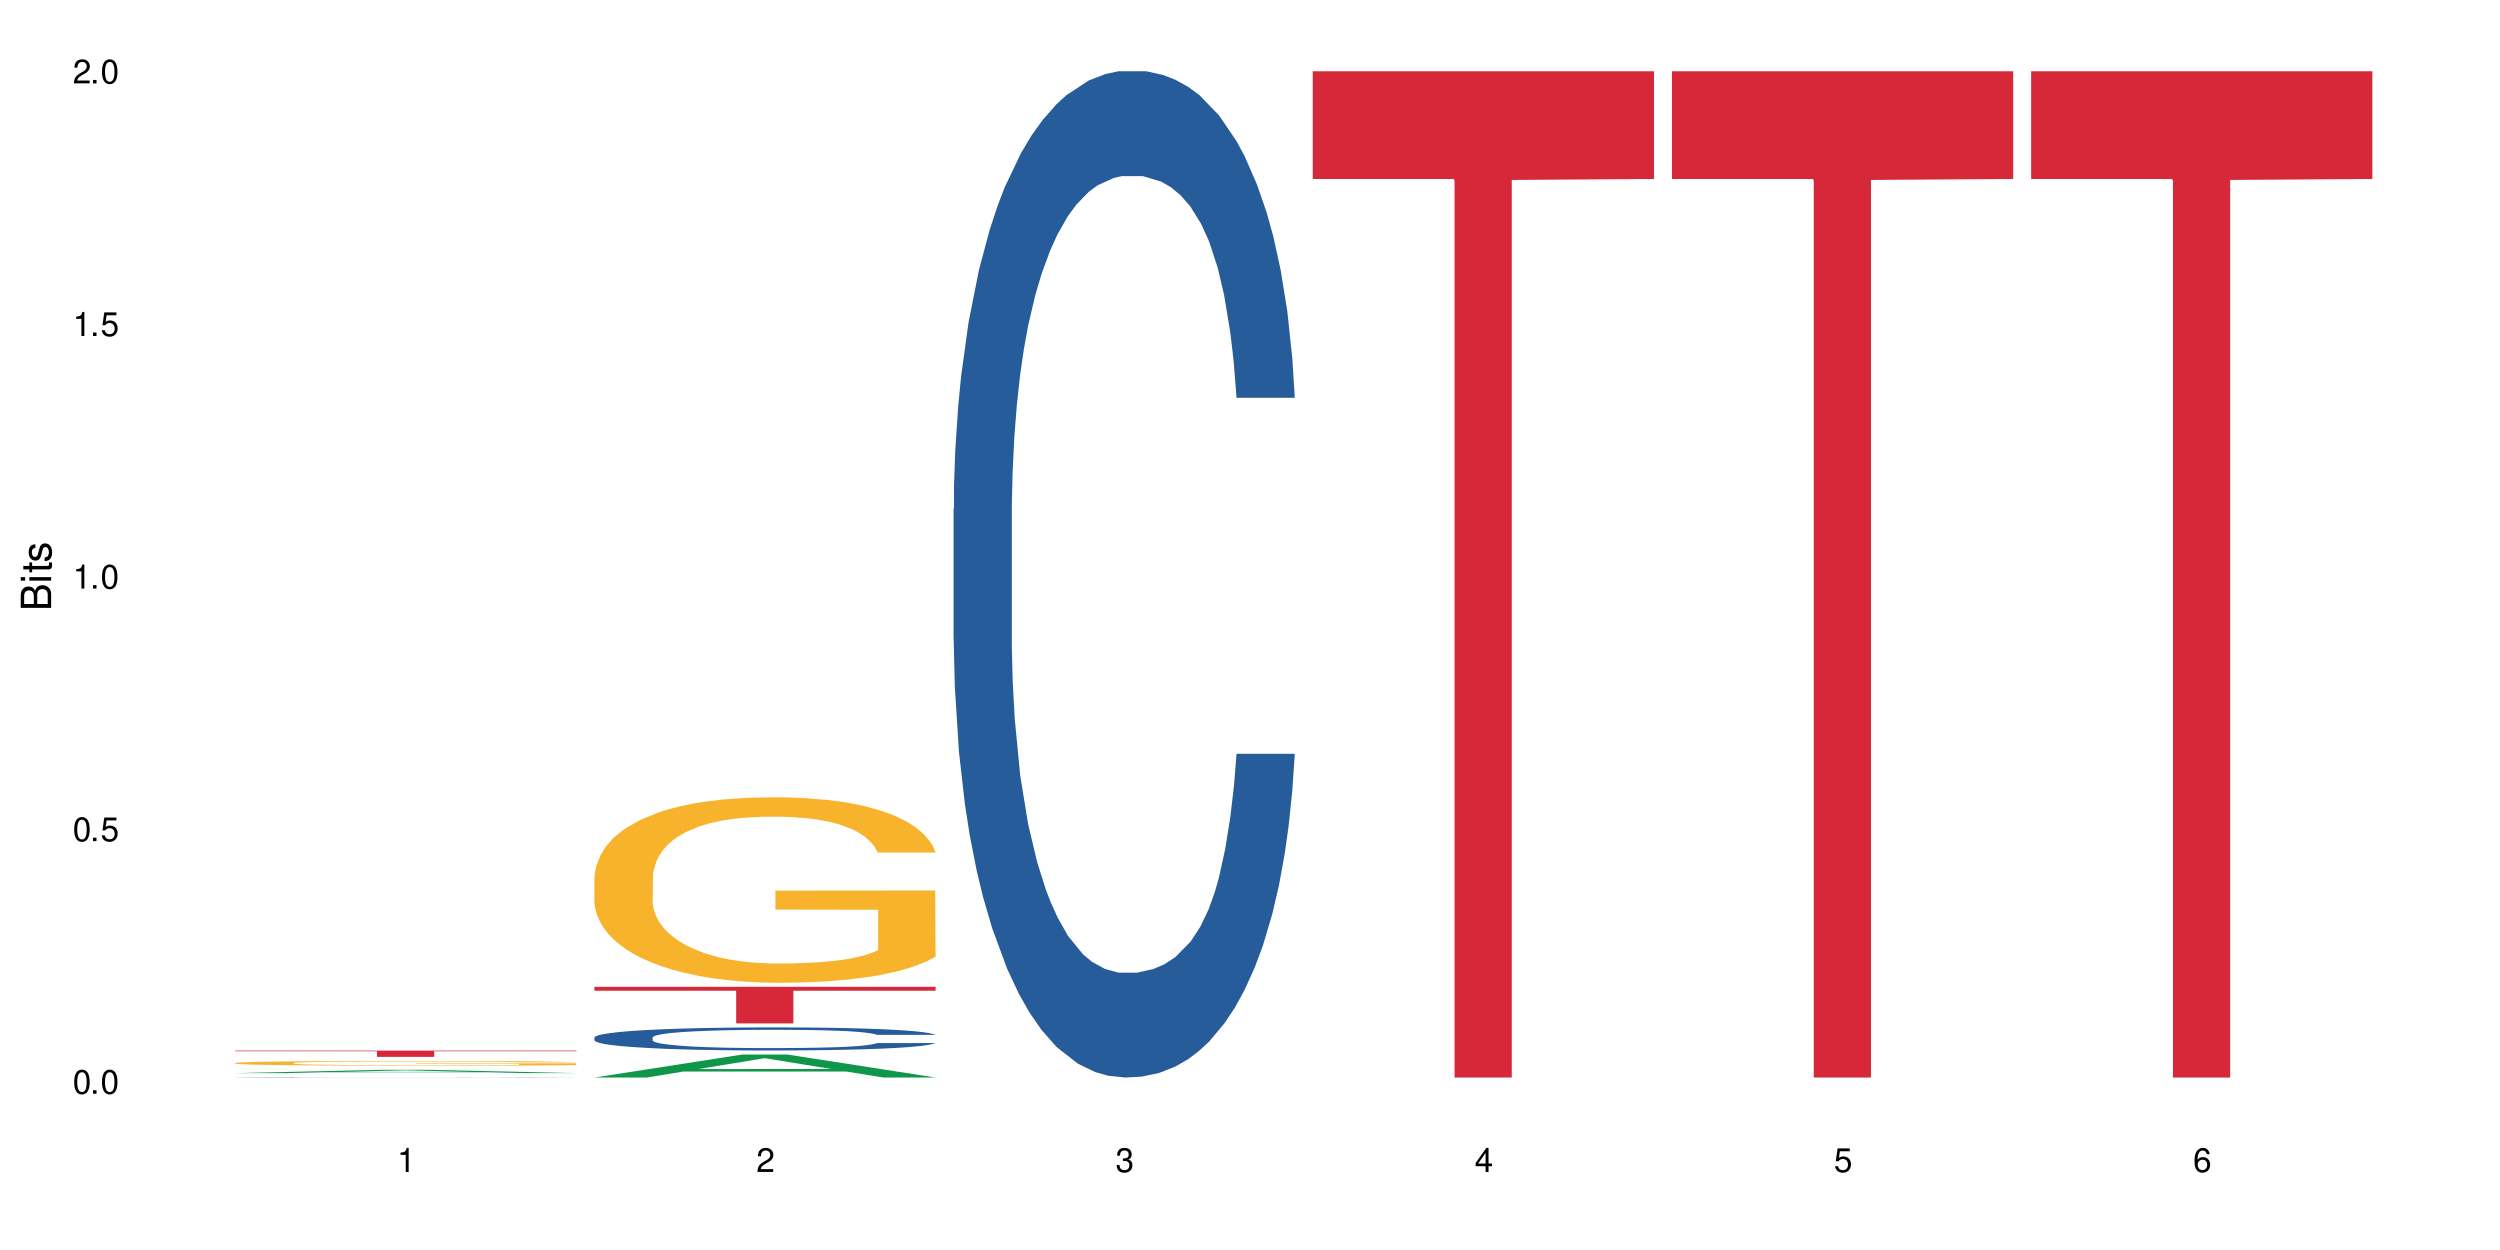
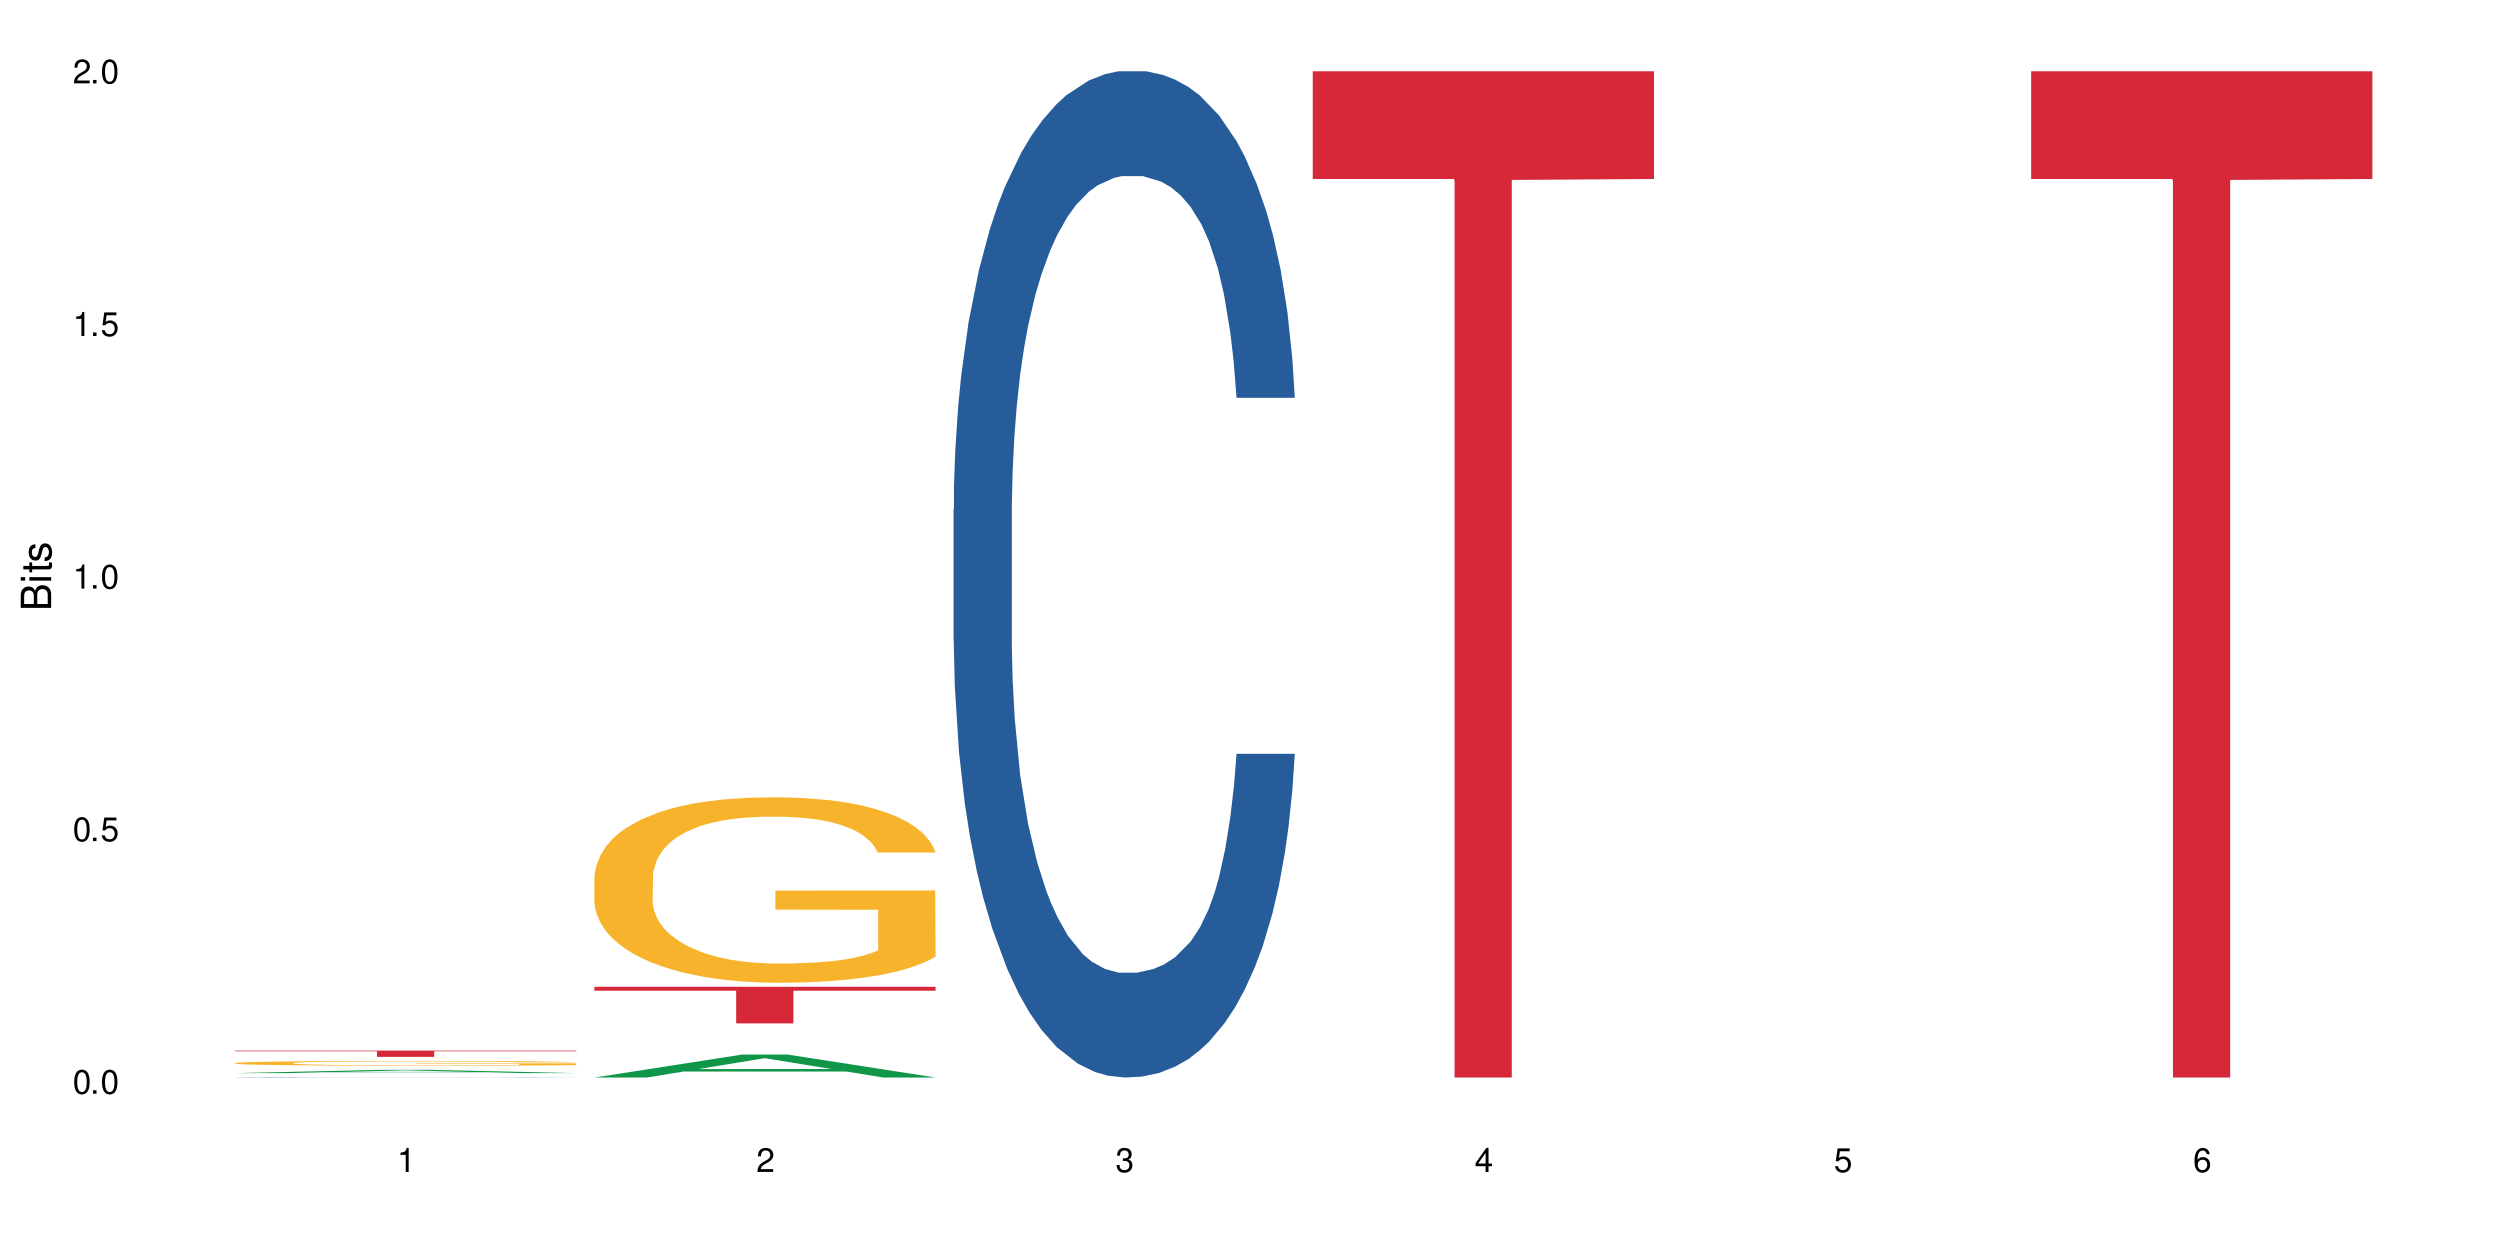
<svg xmlns="http://www.w3.org/2000/svg" xmlns:xlink="http://www.w3.org/1999/xlink" width="720" height="360" viewBox="0 0 720 360">
  <defs>
    <g>
      <g id="glyph-0-0">
</g>
      <g id="glyph-0-1">
        <path d="M 2.641 -6.938 C 2 -6.938 1.422 -6.656 1.078 -6.172 C 0.641 -5.562 0.406 -4.641 0.406 -3.359 C 0.406 -1.016 1.188 0.219 2.641 0.219 C 4.078 0.219 4.859 -1.016 4.859 -3.297 C 4.859 -4.641 4.656 -5.547 4.203 -6.172 C 3.844 -6.656 3.281 -6.938 2.641 -6.938 Z M 2.641 -6.188 C 3.547 -6.188 4 -5.25 4 -3.375 C 4 -1.406 3.562 -0.484 2.625 -0.484 C 1.734 -0.484 1.281 -1.438 1.281 -3.344 C 1.281 -5.25 1.734 -6.188 2.641 -6.188 Z M 2.641 -6.188 " />
      </g>
      <g id="glyph-0-2">
        <path d="M 1.828 -1 L 0.828 -1 L 0.828 0 L 1.828 0 Z M 1.828 -1 " />
      </g>
      <g id="glyph-0-3">
        <path d="M 4.562 -6.797 L 1.062 -6.797 L 0.547 -3.094 L 1.328 -3.094 C 1.719 -3.562 2.047 -3.734 2.578 -3.734 C 3.484 -3.734 4.062 -3.109 4.062 -2.094 C 4.062 -1.125 3.484 -0.531 2.578 -0.531 C 1.828 -0.531 1.375 -0.906 1.188 -1.672 L 0.328 -1.672 C 0.453 -1.109 0.547 -0.844 0.75 -0.594 C 1.125 -0.078 1.828 0.219 2.594 0.219 C 3.969 0.219 4.922 -0.781 4.922 -2.219 C 4.922 -3.562 4.031 -4.484 2.719 -4.484 C 2.25 -4.484 1.859 -4.359 1.469 -4.062 L 1.734 -5.969 L 4.562 -5.969 Z M 4.562 -6.797 " />
      </g>
      <g id="glyph-0-4">
        <path d="M 2.484 -4.938 L 2.484 0 L 3.328 0 L 3.328 -6.938 L 2.766 -6.938 C 2.469 -5.875 2.281 -5.734 0.984 -5.562 L 0.984 -4.938 Z M 2.484 -4.938 " />
      </g>
      <g id="glyph-0-5">
        <path d="M 4.859 -0.828 L 1.281 -0.828 C 1.359 -1.406 1.672 -1.781 2.5 -2.281 L 3.469 -2.828 C 4.406 -3.344 4.906 -4.062 4.906 -4.906 C 4.906 -5.484 4.672 -6.031 4.266 -6.406 C 3.859 -6.766 3.375 -6.938 2.719 -6.938 C 1.859 -6.938 1.219 -6.625 0.844 -6.031 C 0.609 -5.672 0.5 -5.234 0.484 -4.531 L 1.328 -4.531 C 1.359 -5.016 1.406 -5.281 1.531 -5.516 C 1.75 -5.938 2.188 -6.203 2.703 -6.203 C 3.469 -6.203 4.031 -5.641 4.031 -4.891 C 4.031 -4.344 3.719 -3.859 3.125 -3.516 L 2.234 -3 C 0.812 -2.172 0.406 -1.531 0.328 -0.016 L 4.859 -0.016 Z M 4.859 -0.828 " />
      </g>
      <g id="glyph-0-6">
        <path d="M 2.125 -3.188 L 2.578 -3.188 C 3.5 -3.188 3.984 -2.766 3.984 -1.922 C 3.984 -1.062 3.469 -0.531 2.594 -0.531 C 1.656 -0.531 1.203 -1 1.156 -2.016 L 0.312 -2.016 C 0.344 -1.453 0.438 -1.094 0.609 -0.781 C 0.953 -0.109 1.625 0.219 2.547 0.219 C 3.953 0.219 4.859 -0.625 4.859 -1.938 C 4.859 -2.828 4.516 -3.297 3.703 -3.594 C 4.344 -3.844 4.656 -4.328 4.656 -5.031 C 4.656 -6.219 3.875 -6.938 2.578 -6.938 C 1.203 -6.938 0.484 -6.172 0.453 -4.703 L 1.297 -4.703 C 1.312 -5.125 1.344 -5.359 1.453 -5.578 C 1.641 -5.969 2.062 -6.203 2.594 -6.203 C 3.344 -6.203 3.797 -5.75 3.797 -5 C 3.797 -4.516 3.609 -4.219 3.25 -4.047 C 3.016 -3.953 2.703 -3.922 2.125 -3.906 Z M 2.125 -3.188 " />
      </g>
      <g id="glyph-0-7">
        <path d="M 3.141 -1.672 L 3.141 0 L 3.984 0 L 3.984 -1.672 L 4.984 -1.672 L 4.984 -2.438 L 3.984 -2.438 L 3.984 -6.938 L 3.359 -6.938 L 0.266 -2.578 L 0.266 -1.672 Z M 3.141 -2.438 L 1 -2.438 L 3.141 -5.5 Z M 3.141 -2.438 " />
      </g>
      <g id="glyph-0-8">
        <path d="M 4.781 -5.125 C 4.609 -6.266 3.891 -6.938 2.844 -6.938 C 2.094 -6.938 1.422 -6.578 1.031 -5.953 C 0.594 -5.266 0.406 -4.422 0.406 -3.172 C 0.406 -2 0.578 -1.25 0.984 -0.641 C 1.359 -0.078 1.953 0.219 2.703 0.219 C 3.984 0.219 4.922 -0.75 4.922 -2.094 C 4.922 -3.375 4.062 -4.281 2.844 -4.281 C 2.172 -4.281 1.641 -4.031 1.281 -3.516 C 1.281 -5.234 1.828 -6.188 2.797 -6.188 C 3.391 -6.188 3.797 -5.797 3.938 -5.125 Z M 2.734 -3.531 C 3.547 -3.531 4.062 -2.953 4.062 -2.031 C 4.062 -1.156 3.484 -0.531 2.703 -0.531 C 1.922 -0.531 1.328 -1.188 1.328 -2.078 C 1.328 -2.938 1.906 -3.531 2.734 -3.531 Z M 2.734 -3.531 " />
      </g>
      <g id="glyph-1-0">
</g>
      <g id="glyph-1-1">
        <path d="M 0 -0.953 L 0 -4.891 C 0 -5.719 -0.234 -6.344 -0.734 -6.797 C -1.188 -7.234 -1.812 -7.469 -2.5 -7.469 C -3.547 -7.469 -4.188 -7 -4.625 -5.875 C -4.984 -6.688 -5.625 -7.094 -6.531 -7.094 C -7.172 -7.094 -7.734 -6.859 -8.141 -6.391 C -8.562 -5.922 -8.75 -5.344 -8.75 -4.5 L -8.75 -0.953 Z M -4.984 -2.062 L -7.766 -2.062 L -7.766 -4.219 C -7.766 -4.844 -7.688 -5.203 -7.453 -5.5 C -7.219 -5.812 -6.859 -5.969 -6.375 -5.969 C -5.891 -5.969 -5.531 -5.812 -5.297 -5.5 C -5.062 -5.203 -4.984 -4.844 -4.984 -4.219 Z M -0.984 -2.062 L -4 -2.062 L -4 -4.781 C -4 -5.766 -3.438 -6.359 -2.484 -6.359 C -1.547 -6.359 -0.984 -5.766 -0.984 -4.781 Z M -0.984 -2.062 " />
      </g>
      <g id="glyph-1-2">
        <path d="M -6.281 -1.797 L -6.281 -0.797 L 0 -0.797 L 0 -1.797 Z M -8.75 -1.797 L -8.75 -0.797 L -7.484 -0.797 L -7.484 -1.797 Z M -8.75 -1.797 " />
      </g>
      <g id="glyph-1-3">
        <path d="M -6.281 -3.047 L -6.281 -2.016 L -8.016 -2.016 L -8.016 -1.016 L -6.281 -1.016 L -6.281 -0.172 L -5.469 -0.172 L -5.469 -1.016 L -0.719 -1.016 C -0.078 -1.016 0.281 -1.453 0.281 -2.234 C 0.281 -2.5 0.25 -2.719 0.188 -3.047 L -0.641 -3.047 C -0.609 -2.906 -0.594 -2.766 -0.594 -2.562 C -0.594 -2.141 -0.719 -2.016 -1.156 -2.016 L -5.469 -2.016 L -5.469 -3.047 Z M -6.281 -3.047 " />
      </g>
      <g id="glyph-1-4">
        <path d="M -4.531 -5.25 C -5.766 -5.25 -6.469 -4.422 -6.469 -2.969 C -6.469 -1.516 -5.719 -0.562 -4.547 -0.562 C -3.562 -0.562 -3.094 -1.062 -2.734 -2.562 L -2.516 -3.484 C -2.344 -4.188 -2.094 -4.469 -1.641 -4.469 C -1.047 -4.469 -0.641 -3.875 -0.641 -3 C -0.641 -2.453 -0.797 -2 -1.062 -1.75 C -1.25 -1.594 -1.422 -1.531 -1.875 -1.469 L -1.875 -0.406 C -0.422 -0.453 0.281 -1.266 0.281 -2.922 C 0.281 -4.5 -0.5 -5.516 -1.719 -5.516 C -2.656 -5.516 -3.172 -4.984 -3.469 -3.734 L -3.703 -2.766 C -3.891 -1.953 -4.156 -1.609 -4.594 -1.609 C -5.188 -1.609 -5.547 -2.125 -5.547 -2.938 C -5.547 -3.75 -5.203 -4.172 -4.531 -4.203 Z M -4.531 -5.25 " />
      </g>
    </g>
  </defs>
  <rect x="-72" y="-36" width="864" height="432" fill="rgb(100%, 100%, 100%)" fill-opacity="1" />
  <path fill-rule="nonzero" fill="rgb(6.275%, 58.824%, 28.235%)" fill-opacity="1" d="M 67.73 309.059 L 67.836 309.059 L 110.359 308.098 L 123.273 308.098 L 166.008 309.059 L 150.992 309.059 L 140.281 308.809 L 93.352 308.809 L 82.852 309.059 L 67.73 309.059 L 97.863 308.703 L 135.977 308.703 L 116.973 308.258 L 116.766 308.254 L 116.555 308.258 L 97.758 308.703 L 97.863 308.703 Z M 67.73 309.059 " />
  <path fill-rule="nonzero" fill="rgb(14.51%, 36.078%, 60%)" fill-opacity="1" d="M 67.73 310.27 L 67.852 310.27 L 68.211 310.266 L 69.051 310.258 L 69.887 310.254 L 72.047 310.25 L 75.043 310.246 L 78.156 310.238 L 80.434 310.238 L 82.473 310.234 L 87.145 310.23 L 90.145 310.23 L 93.379 310.227 L 100.211 310.227 L 106.684 310.223 L 135.324 310.223 L 138.562 310.227 L 144.195 310.227 L 149.227 310.23 L 151.504 310.23 L 155.102 310.234 L 157.855 310.238 L 159.773 310.242 L 161.934 310.246 L 163.848 310.25 L 165.289 310.254 L 166.008 310.258 L 149.227 310.258 L 148.391 310.254 L 147.43 310.25 L 143.836 310.242 L 141.316 310.242 L 139.039 310.238 L 135.926 310.238 L 133.168 310.234 L 106.684 310.234 L 103.086 310.238 L 100.57 310.238 L 97.574 310.242 L 95.535 310.242 L 93.02 310.246 L 91.223 310.246 L 89.184 310.25 L 87.984 310.254 L 86.906 310.254 L 85.949 310.258 L 85.23 310.262 L 84.75 310.266 L 84.508 310.27 L 84.508 310.285 L 84.75 310.289 L 85.348 310.293 L 86.906 310.301 L 89.184 310.305 L 91.82 310.309 L 94.336 310.312 L 95.777 310.312 L 97.691 310.316 L 100.688 310.316 L 105.004 310.32 L 131.609 310.32 L 136.043 310.316 L 138.801 310.316 L 141.199 310.312 L 142.996 310.312 L 144.195 310.309 L 145.992 310.309 L 147.43 310.305 L 148.508 310.301 L 149.227 310.297 L 166.008 310.297 L 165.289 310.301 L 164.207 310.305 L 163.129 310.309 L 161.453 310.312 L 159.535 310.316 L 156.777 310.316 L 154.5 310.32 L 151.504 310.324 L 148.75 310.324 L 145.754 310.328 L 138.441 310.328 L 135.324 310.332 L 103.566 310.332 L 97.453 310.328 L 93.02 310.328 L 89.543 310.324 L 86.547 310.324 L 83.191 310.32 L 78.875 310.316 L 76.238 310.312 L 74.441 310.309 L 72.406 310.305 L 70.969 310.301 L 69.289 310.297 L 68.09 310.289 L 67.73 310.285 Z M 67.73 310.27 " />
  <path fill-rule="nonzero" fill="rgb(96.863%, 70.196%, 16.863%)" fill-opacity="1" d="M 67.73 306.145 L 67.852 306.145 L 67.852 306.117 L 68.332 306.062 L 69.527 305.984 L 71.086 305.918 L 72.766 305.867 L 73.844 305.84 L 75.641 305.805 L 77.199 305.773 L 81.152 305.719 L 86.188 305.664 L 88.945 305.645 L 92.059 305.621 L 96.496 305.598 L 98.531 305.59 L 104.766 305.566 L 111.836 305.555 L 119.625 305.551 L 123.223 305.555 L 128.133 305.559 L 134.848 305.57 L 138.68 305.586 L 141.676 305.598 L 144.793 305.613 L 148.629 305.641 L 152.223 305.668 L 155.102 305.699 L 157.977 305.738 L 160.375 305.777 L 162.41 305.82 L 164.207 305.875 L 165.289 305.918 L 166.008 305.965 L 149.348 305.965 L 148.391 305.918 L 147.309 305.887 L 145.512 305.844 L 143.715 305.812 L 141.918 305.789 L 138.562 305.758 L 135.684 305.734 L 132.09 305.719 L 128.613 305.707 L 124.66 305.699 L 122.262 305.695 L 115.91 305.695 L 110.156 305.707 L 106.801 305.715 L 104.406 305.727 L 101.047 305.746 L 99.012 305.762 L 97.812 305.77 L 94.219 305.809 L 91.82 305.844 L 90.504 305.867 L 88.824 305.906 L 87.625 305.941 L 86.309 305.992 L 85.59 306.031 L 84.629 306.117 L 84.508 306.344 L 84.871 306.391 L 85.59 306.441 L 86.547 306.488 L 87.984 306.535 L 89.422 306.574 L 91.941 306.621 L 94.098 306.656 L 95.777 306.676 L 99.012 306.711 L 100.328 306.723 L 103.445 306.746 L 106.684 306.762 L 110.637 306.777 L 113.633 306.785 L 118.426 306.793 L 124.539 306.793 L 131.73 306.785 L 136.285 306.773 L 139.398 306.762 L 141.438 306.754 L 143.953 306.742 L 145.754 306.727 L 147.43 306.715 L 149.469 306.691 L 149.469 306.391 L 119.863 306.391 L 119.863 306.246 L 165.887 306.246 L 166.008 306.742 L 163.488 306.773 L 160.375 306.809 L 157.379 306.832 L 154.262 306.855 L 149.828 306.879 L 146.23 306.895 L 140.719 306.91 L 135.684 306.922 L 130.41 306.93 L 125.738 306.934 L 115.312 306.934 L 110.039 306.926 L 105.844 306.914 L 102.008 306.902 L 98.172 306.887 L 93.379 306.859 L 90.262 306.84 L 87.027 306.812 L 83.789 306.781 L 80.914 306.746 L 78.996 306.719 L 77.078 306.688 L 75.043 306.652 L 73.125 306.609 L 71.688 306.57 L 70.367 306.523 L 69.41 306.484 L 68.449 306.426 L 67.969 306.379 L 67.73 306.34 Z M 67.73 306.145 " />
  <path fill-rule="nonzero" fill="rgb(83.922%, 15.686%, 22.353%)" fill-opacity="1" d="M 67.73 302.578 L 166.008 302.578 L 166.008 302.773 L 125.047 302.773 L 125.047 304.387 L 108.57 304.387 L 108.57 302.777 L 108.332 302.773 L 67.73 302.773 Z M 67.73 302.578 " />
  <path fill-rule="nonzero" fill="rgb(6.275%, 58.824%, 28.235%)" fill-opacity="1" d="M 171.18 310.328 L 171.285 310.32 L 213.809 303.699 L 226.723 303.699 L 269.453 310.332 L 254.441 310.332 L 243.73 308.602 L 196.797 308.602 L 186.297 310.328 L 171.18 310.328 L 201.312 307.883 L 239.426 307.879 L 220.422 304.781 L 220.211 304.777 L 220 304.793 L 201.207 307.879 L 201.312 307.883 Z M 171.18 310.328 " />
-   <path fill-rule="nonzero" fill="rgb(14.51%, 36.078%, 60%)" fill-opacity="1" d="M 171.18 298.785 L 171.297 298.781 L 171.297 298.637 L 171.66 298.406 L 172.496 298.113 L 173.336 297.914 L 175.492 297.555 L 178.488 297.211 L 181.605 296.941 L 183.883 296.785 L 185.922 296.664 L 190.594 296.441 L 193.59 296.324 L 196.828 296.223 L 200.781 296.117 L 203.656 296.059 L 210.129 295.961 L 214.922 295.918 L 218.641 295.898 L 226.668 295.898 L 231.461 295.926 L 234.938 295.953 L 238.773 296.004 L 242.008 296.059 L 247.641 296.191 L 252.676 296.359 L 254.953 296.457 L 258.547 296.645 L 261.305 296.828 L 263.223 296.984 L 265.379 297.211 L 267.297 297.484 L 268.734 297.793 L 269.453 298.051 L 252.676 298.051 L 251.836 297.809 L 250.879 297.621 L 249.082 297.375 L 247.281 297.199 L 244.766 297.023 L 242.488 296.906 L 239.371 296.793 L 236.617 296.719 L 233.738 296.664 L 230.984 296.629 L 225.711 296.59 L 219.598 296.59 L 217.32 296.602 L 212.645 296.652 L 210.129 296.695 L 206.535 296.777 L 204.016 296.859 L 201.02 296.98 L 198.984 297.082 L 196.469 297.238 L 194.668 297.379 L 192.633 297.578 L 191.434 297.73 L 190.355 297.902 L 189.395 298.102 L 188.676 298.312 L 188.199 298.539 L 187.957 298.758 L 187.957 299.695 L 188.199 299.914 L 188.797 300.168 L 190.355 300.539 L 192.633 300.859 L 195.27 301.113 L 197.785 301.297 L 199.223 301.383 L 201.141 301.48 L 204.137 301.602 L 208.453 301.723 L 210.969 301.77 L 214.805 301.82 L 218.758 301.844 L 224.031 301.844 L 228.707 301.82 L 231.82 301.789 L 235.059 301.738 L 239.492 301.637 L 242.25 301.539 L 244.645 301.426 L 246.445 301.309 L 247.641 301.211 L 249.441 301.023 L 250.879 300.816 L 251.957 300.605 L 252.676 300.398 L 269.453 300.398 L 268.734 300.641 L 267.656 300.879 L 266.578 301.055 L 264.898 301.266 L 262.984 301.453 L 260.227 301.668 L 257.949 301.805 L 254.953 301.957 L 252.195 302.074 L 249.199 302.176 L 244.766 302.297 L 241.891 302.359 L 238.773 302.414 L 235.059 302.461 L 230.383 302.504 L 225.352 302.527 L 220.676 302.535 L 215.645 302.523 L 211.926 302.496 L 207.012 302.441 L 200.902 302.336 L 196.469 302.219 L 192.992 302.105 L 189.996 301.98 L 186.641 301.82 L 182.324 301.551 L 179.688 301.344 L 177.891 301.176 L 175.852 300.938 L 174.414 300.727 L 172.738 300.387 L 171.539 299.957 L 171.18 299.625 Z M 171.18 298.785 " />
  <path fill-rule="nonzero" fill="rgb(96.863%, 70.196%, 16.863%)" fill-opacity="1" d="M 171.18 252.496 L 171.297 252.449 L 171.297 251.473 L 171.777 249.277 L 172.977 246.25 L 174.535 243.762 L 176.211 241.812 L 177.293 240.789 L 179.09 239.324 L 180.648 238.25 L 184.602 236.055 L 189.637 234.004 L 192.391 233.129 L 195.508 232.297 L 199.941 231.371 L 201.98 231.031 L 208.211 230.25 L 215.281 229.762 L 223.074 229.613 L 226.668 229.664 L 231.582 229.859 L 238.293 230.395 L 242.129 230.883 L 245.125 231.371 L 248.242 232.004 L 252.078 232.98 L 255.672 234.152 L 258.547 235.324 L 261.426 236.785 L 263.82 238.348 L 265.859 240.055 L 267.656 242.105 L 268.734 243.812 L 269.453 245.52 L 252.797 245.52 L 251.836 243.812 L 250.758 242.496 L 248.961 240.887 L 247.164 239.715 L 245.363 238.785 L 242.008 237.52 L 239.133 236.738 L 235.539 236.055 L 232.062 235.617 L 228.105 235.324 L 225.711 235.227 L 219.359 235.227 L 213.605 235.566 L 210.25 235.957 L 207.852 236.348 L 204.496 237.078 L 202.461 237.664 L 201.262 238.055 L 197.664 239.566 L 195.27 240.934 L 193.949 241.859 L 192.273 243.324 L 191.074 244.641 L 189.754 246.594 L 189.035 248.059 L 188.078 251.375 L 187.957 260.156 L 188.316 262.012 L 189.035 264.012 L 189.996 265.766 L 191.434 267.621 L 192.871 269.035 L 195.387 270.938 L 197.547 272.207 L 199.223 273.035 L 202.461 274.355 L 203.777 274.793 L 206.895 275.672 L 210.129 276.355 L 214.086 276.941 L 217.082 277.234 L 221.875 277.477 L 227.988 277.477 L 235.18 277.184 L 239.73 276.793 L 242.848 276.402 L 244.887 276.062 L 247.402 275.523 L 249.199 275.039 L 250.879 274.5 L 252.914 273.672 L 252.914 262.012 L 223.312 261.961 L 223.312 256.496 L 269.336 256.449 L 269.453 275.523 L 266.938 276.844 L 263.82 278.109 L 260.824 279.086 L 257.711 279.918 L 253.273 280.844 L 249.68 281.43 L 244.168 282.113 L 239.133 282.551 L 233.859 282.844 L 229.184 282.988 L 223.672 283.039 L 218.758 282.941 L 213.484 282.648 L 209.289 282.258 L 205.457 281.77 L 201.621 281.137 L 196.828 280.109 L 193.711 279.281 L 190.473 278.258 L 187.238 277.039 L 184.363 275.719 L 182.445 274.695 L 180.527 273.523 L 178.488 272.062 L 176.57 270.402 L 175.133 268.891 L 173.816 267.184 L 172.855 265.57 L 171.898 263.375 L 171.418 261.621 L 171.18 260.109 Z M 171.18 252.496 " />
  <path fill-rule="nonzero" fill="rgb(83.922%, 15.686%, 22.353%)" fill-opacity="1" d="M 171.18 284.203 L 269.453 284.203 L 269.453 285.328 L 228.496 285.34 L 228.496 294.734 L 212.02 294.734 L 212.02 285.352 L 211.777 285.328 L 171.18 285.328 Z M 171.18 284.203 " />
  <path fill-rule="nonzero" fill="rgb(14.51%, 36.078%, 60%)" fill-opacity="1" d="M 274.629 146.621 L 274.746 146.355 L 274.746 140 L 275.105 129.934 L 275.945 117.215 L 276.785 108.477 L 278.941 92.844 L 281.938 77.746 L 285.055 66.09 L 287.332 59.203 L 289.367 53.902 L 294.043 44.102 L 297.039 39.07 L 300.273 34.566 L 304.23 30.062 L 307.105 27.414 L 313.578 23.176 L 318.371 21.32 L 322.086 20.527 L 330.117 20.527 L 334.91 21.586 L 338.387 22.91 L 342.223 25.031 L 345.457 27.414 L 351.09 33.242 L 356.125 40.66 L 358.402 44.898 L 361.996 53.109 L 364.754 61.055 L 366.672 67.945 L 368.828 77.746 L 370.746 89.668 L 372.184 103.176 L 372.902 114.566 L 356.125 114.566 L 355.285 103.973 L 354.324 95.758 L 352.527 84.898 L 350.73 77.215 L 348.215 69.535 L 345.938 64.5 L 342.82 59.469 L 340.062 56.289 L 337.188 53.902 L 334.43 52.316 L 329.156 50.727 L 323.047 50.727 L 320.77 51.254 L 316.094 53.375 L 313.578 55.23 L 309.98 58.938 L 307.465 62.383 L 304.469 67.68 L 302.434 72.184 L 299.914 79.07 L 298.117 85.164 L 296.078 93.906 L 294.883 100.527 L 293.801 107.945 L 292.844 116.688 L 292.125 125.957 L 291.645 135.762 L 291.406 145.297 L 291.406 186.355 L 291.645 195.895 L 292.246 207.02 L 293.801 223.18 L 296.078 237.219 L 298.715 248.344 L 301.234 256.293 L 302.672 260 L 304.59 264.238 L 307.586 269.535 L 311.898 274.836 L 314.418 276.953 L 318.25 279.074 L 322.207 280.133 L 327.48 280.133 L 332.152 279.074 L 335.27 277.75 L 338.508 275.629 L 342.941 271.125 L 345.695 266.887 L 348.094 261.855 L 349.891 256.82 L 351.09 252.582 L 352.887 244.371 L 354.324 235.363 L 355.406 226.094 L 356.125 217.086 L 372.902 217.086 L 372.184 227.684 L 371.105 238.012 L 370.027 245.695 L 368.348 254.969 L 366.43 263.18 L 363.676 272.449 L 361.398 278.543 L 358.402 285.168 L 355.645 290.199 L 352.648 294.703 L 348.215 300 L 345.336 302.648 L 342.223 305.035 L 338.508 307.152 L 333.832 309.008 L 328.797 310.066 L 324.125 310.332 L 319.09 309.801 L 315.375 308.742 L 310.461 306.359 L 304.348 301.59 L 299.914 296.559 L 296.438 291.523 L 293.441 286.227 L 290.086 279.074 L 285.773 267.418 L 283.137 258.41 L 281.34 250.992 L 279.301 240.664 L 277.863 231.391 L 276.184 216.555 L 274.988 197.746 L 274.629 183.18 Z M 274.629 146.621 " />
  <path fill-rule="nonzero" fill="rgb(83.922%, 15.686%, 22.353%)" fill-opacity="1" d="M 378.074 20.527 L 476.352 20.527 L 476.352 51.547 L 435.391 51.82 L 435.391 310.332 L 418.914 310.332 L 418.914 52.094 L 418.676 51.547 L 378.074 51.547 Z M 378.074 20.527 " />
-   <path fill-rule="nonzero" fill="rgb(83.922%, 15.686%, 22.353%)" fill-opacity="1" d="M 481.523 20.527 L 579.797 20.527 L 579.797 51.547 L 538.84 51.82 L 538.84 310.332 L 522.363 310.332 L 522.363 52.094 L 522.121 51.547 L 481.523 51.547 Z M 481.523 20.527 " />
  <path fill-rule="nonzero" fill="rgb(83.922%, 15.686%, 22.353%)" fill-opacity="1" d="M 584.973 20.527 L 683.246 20.527 L 683.246 51.547 L 642.289 51.82 L 642.289 310.332 L 625.809 310.332 L 625.809 52.094 L 625.57 51.547 L 584.973 51.547 Z M 584.973 20.527 " />
  <g fill="rgb(0%, 0%, 0%)" fill-opacity="1">
    <use xlink:href="#glyph-0-1" x="20.965" y="314.993" />
    <use xlink:href="#glyph-0-2" x="25.965" y="314.993" />
    <use xlink:href="#glyph-0-1" x="28.965" y="314.993" />
  </g>
  <g fill="rgb(0%, 0%, 0%)" fill-opacity="1">
    <use xlink:href="#glyph-0-1" x="20.965" y="242.251" />
    <use xlink:href="#glyph-0-2" x="25.965" y="242.251" />
    <use xlink:href="#glyph-0-3" x="28.965" y="242.251" />
  </g>
  <g fill="rgb(0%, 0%, 0%)" fill-opacity="1">
    <use xlink:href="#glyph-0-4" x="20.965" y="169.509" />
    <use xlink:href="#glyph-0-2" x="25.965" y="169.509" />
    <use xlink:href="#glyph-0-1" x="28.965" y="169.509" />
  </g>
  <g fill="rgb(0%, 0%, 0%)" fill-opacity="1">
    <use xlink:href="#glyph-0-4" x="20.965" y="96.767" />
    <use xlink:href="#glyph-0-2" x="25.965" y="96.767" />
    <use xlink:href="#glyph-0-3" x="28.965" y="96.767" />
  </g>
  <g fill="rgb(0%, 0%, 0%)" fill-opacity="1">
    <use xlink:href="#glyph-0-5" x="20.965" y="24.024" />
    <use xlink:href="#glyph-0-2" x="25.965" y="24.024" />
    <use xlink:href="#glyph-0-1" x="28.965" y="24.024" />
  </g>
  <g fill="rgb(0%, 0%, 0%)" fill-opacity="1">
    <use xlink:href="#glyph-0-4" x="114.367" y="337.532" />
  </g>
  <g fill="rgb(0%, 0%, 0%)" fill-opacity="1">
    <use xlink:href="#glyph-0-5" x="217.816" y="337.532" />
  </g>
  <g fill="rgb(0%, 0%, 0%)" fill-opacity="1">
    <use xlink:href="#glyph-0-6" x="321.266" y="337.532" />
  </g>
  <g fill="rgb(0%, 0%, 0%)" fill-opacity="1">
    <use xlink:href="#glyph-0-7" x="424.711" y="337.532" />
  </g>
  <g fill="rgb(0%, 0%, 0%)" fill-opacity="1">
    <use xlink:href="#glyph-0-3" x="528.16" y="337.532" />
  </g>
  <g fill="rgb(0%, 0%, 0%)" fill-opacity="1">
    <use xlink:href="#glyph-0-8" x="631.609" y="337.532" />
  </g>
  <g fill="rgb(0%, 0%, 0%)" fill-opacity="1">
    <use xlink:href="#glyph-1-1" x="14.725" y="176.012" />
    <use xlink:href="#glyph-1-2" x="14.725" y="168.012" />
    <use xlink:href="#glyph-1-3" x="14.725" y="165.012" />
    <use xlink:href="#glyph-1-4" x="14.725" y="162.012" />
  </g>
</svg>